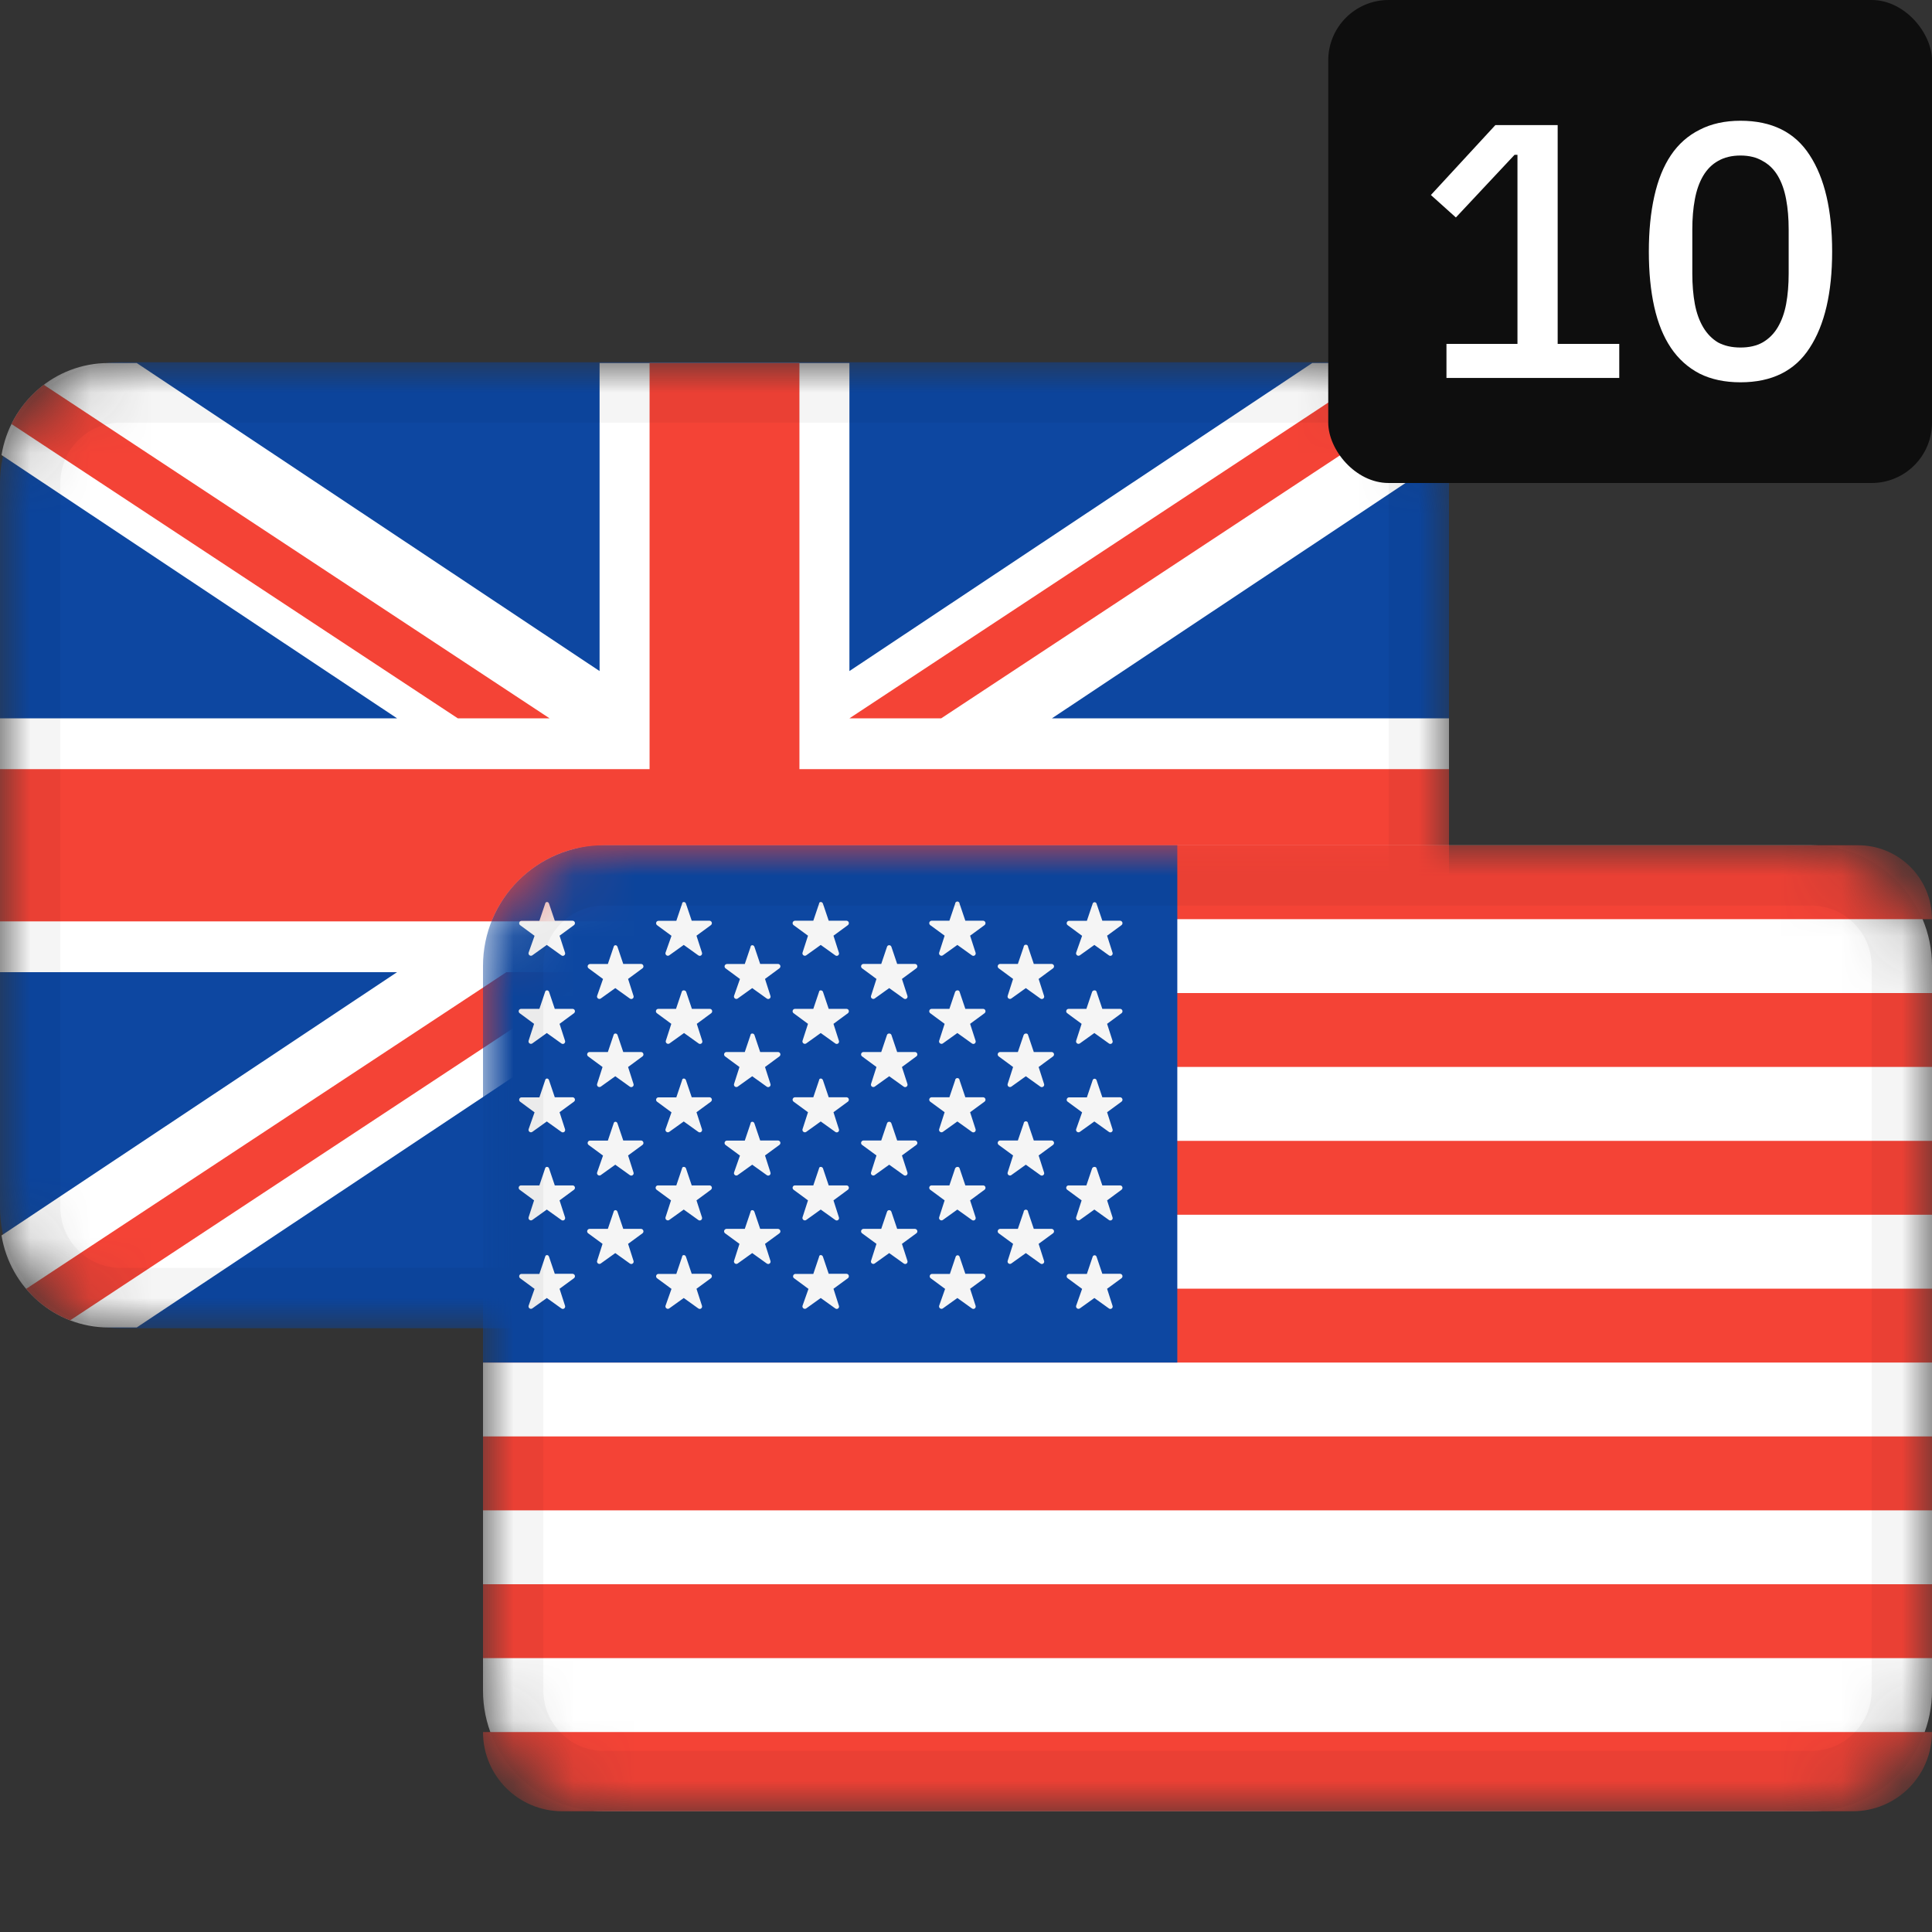
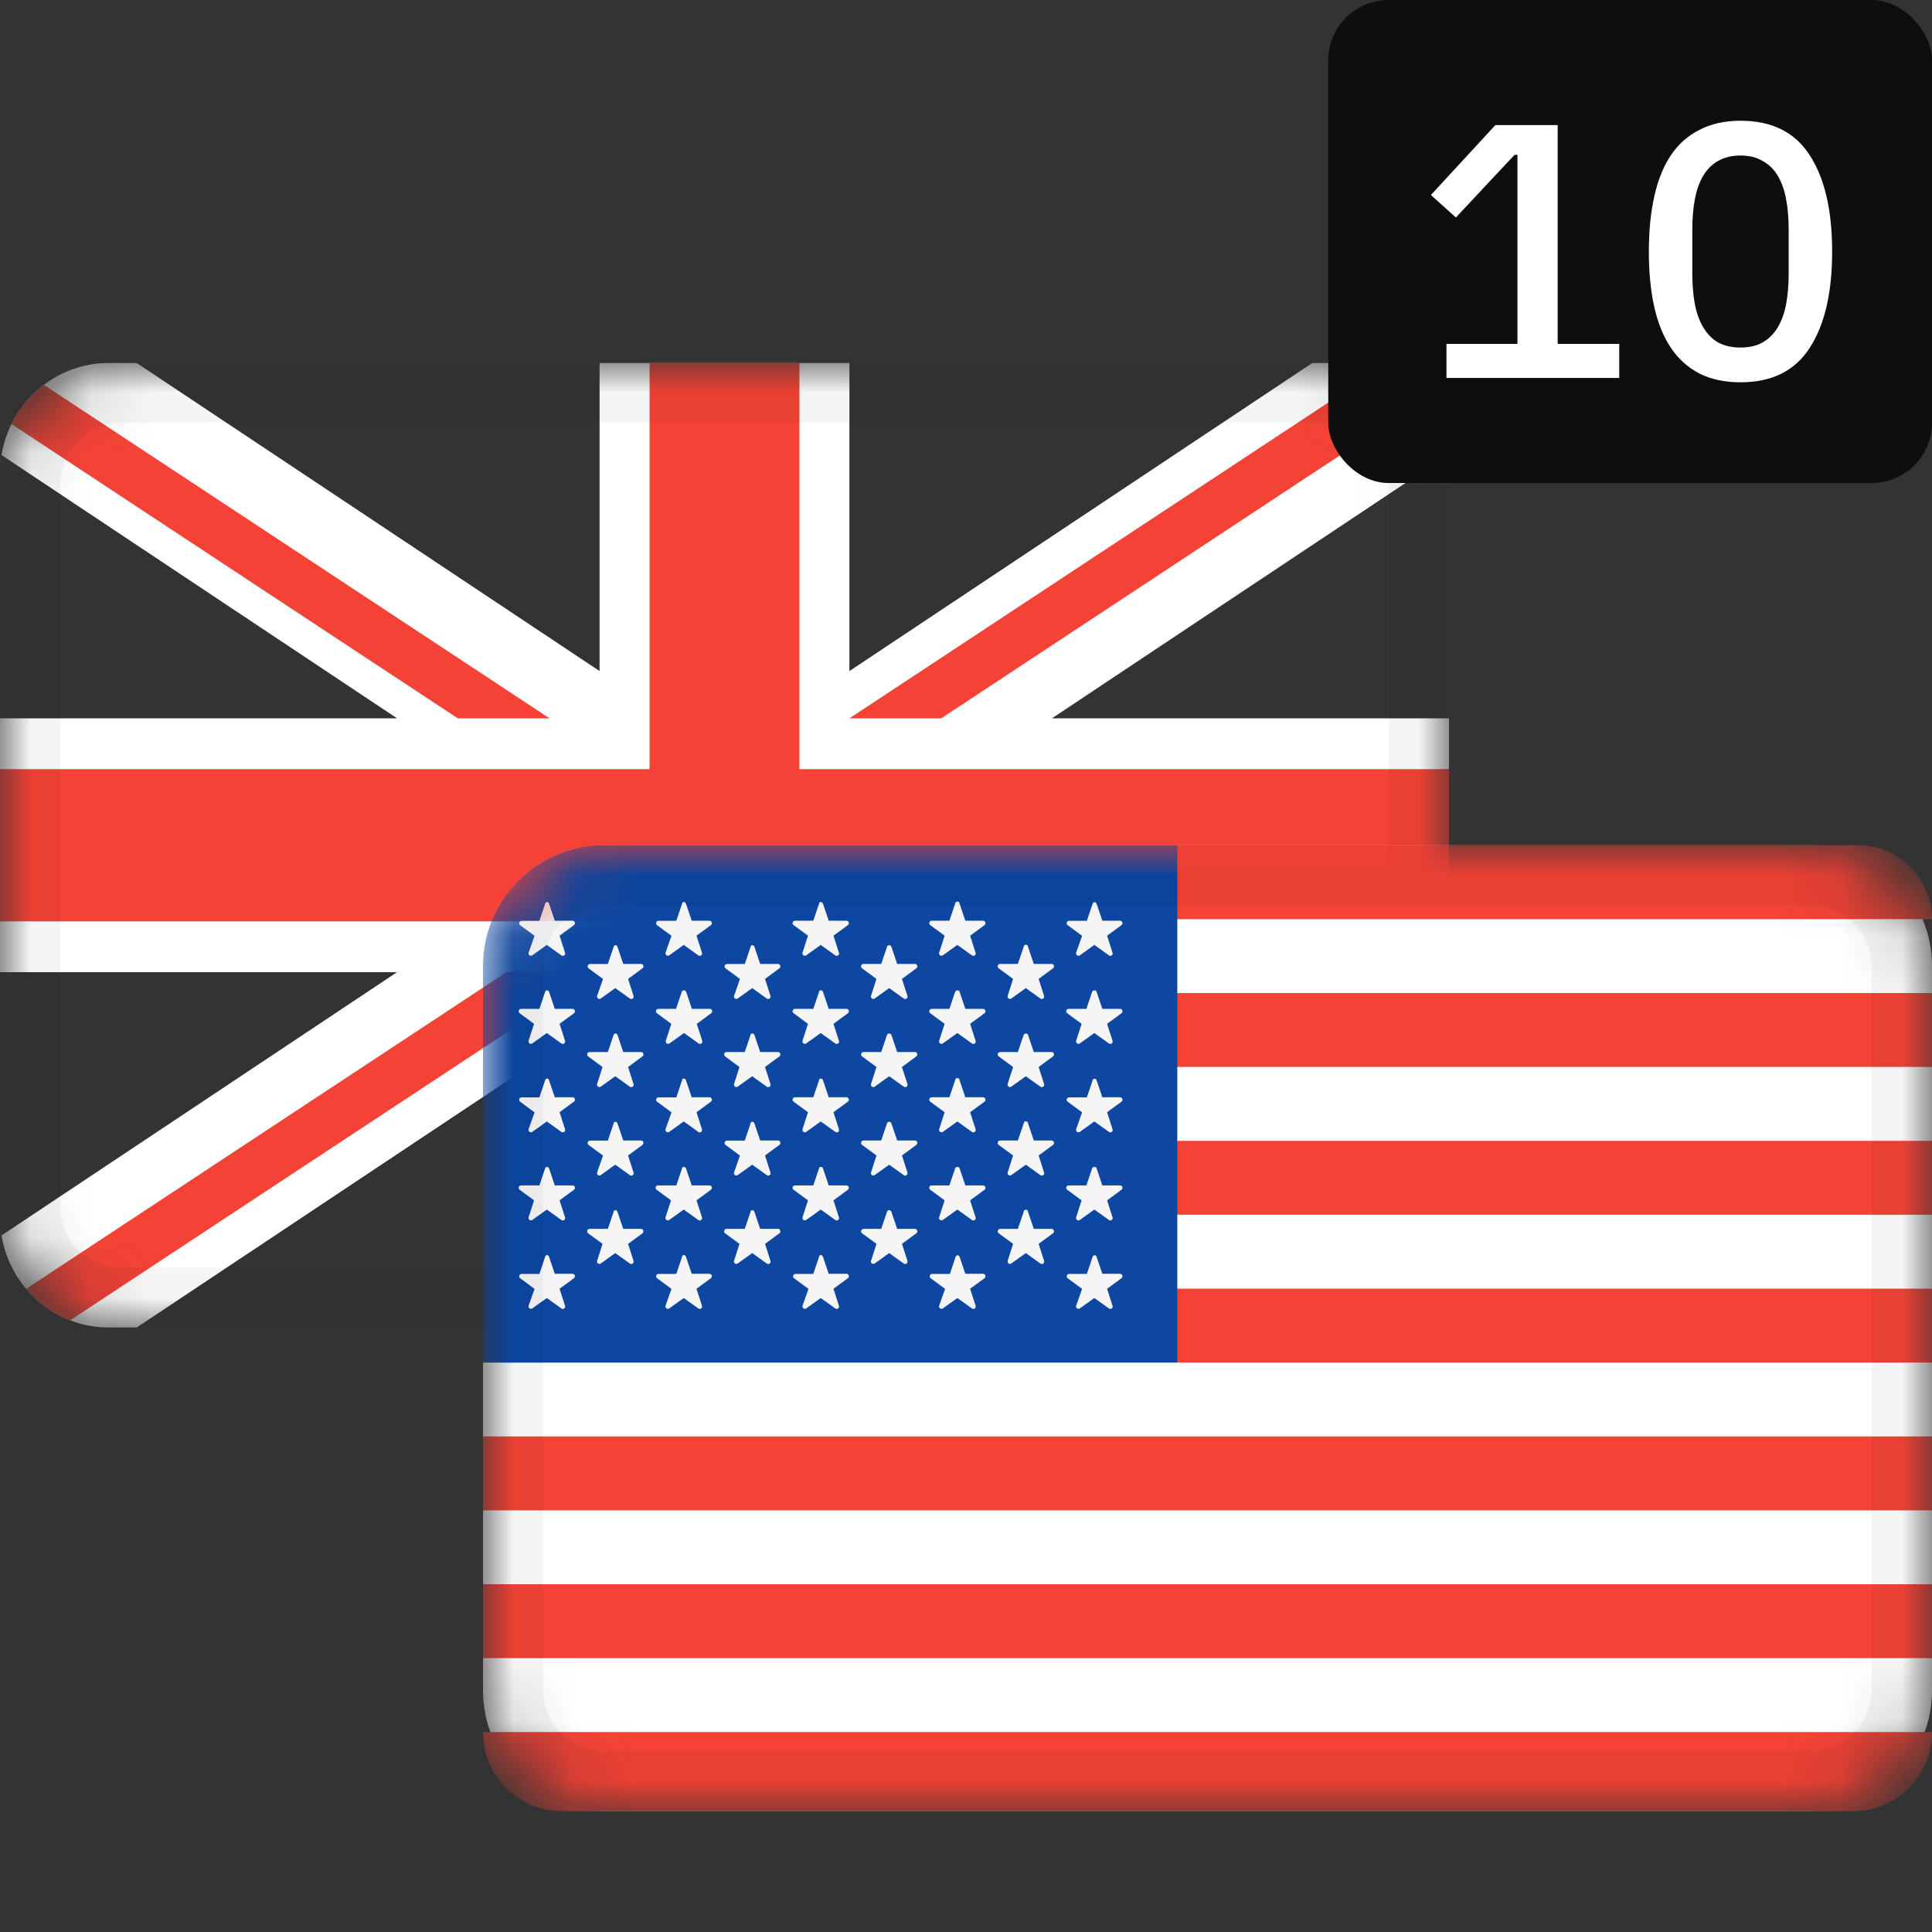
<svg xmlns="http://www.w3.org/2000/svg" width="32" height="32" viewBox="0 0 32 32" fill="none">
  <rect x="0" y="0" width="32" height="32" fill="#333333" stroke="none" />
  <mask id="mask0_1407_13071" style="mask-type:alpha" maskUnits="userSpaceOnUse" x="0" y="6" width="24" height="16">
    <path d="M22 6H2C0.895 6 0 6.895 0 8V20C0 21.105 0.895 22 2 22H22C23.105 22 24 21.105 24 20V8C24 6.895 23.105 6 22 6Z" fill="white" />
  </mask>
  <g mask="url(#mask0_1407_13071)">
-     <path d="M22 6H2C0.895 6 0 6.895 0 8V20C0 21.105 0.895 22 2 22H22C23.105 22 24 21.105 24 20V8C24 6.895 23.105 6 22 6Z" fill="#0D47A1" />
    <path d="M23.975 7.537C23.834 6.672 23.094 6.013 22.203 6.013H21.735L14.069 11.115V6.013H9.931V11.115L2.265 6.013H1.797C0.906 6.013 0.167 6.672 0.025 7.537L6.577 11.898H0V16.102H6.577L0.025 20.463C0.167 21.327 0.906 21.987 1.797 21.987H2.265L9.931 16.885V21.987H14.069V16.885L21.735 21.987H22.203C23.094 21.987 23.834 21.327 23.975 20.463L17.423 16.102H24V11.898H17.423L23.975 7.537Z" fill="white" />
    <path d="M13.241 6.013V12.739H24V15.261H13.241V21.987H10.759V15.261H0V12.739H10.759V6.013H13.241ZM9.908 16.102L1.162 21.869C0.934 21.782 0.729 21.648 0.556 21.48L0.432 21.348L8.388 16.102H9.908ZM16.237 16.102L23.764 21.065C23.651 21.266 23.502 21.443 23.325 21.586L23.188 21.688L14.717 16.102H16.237ZM0.725 6.373L9.103 11.898H7.583L0.19 7.023C0.316 6.766 0.5 6.544 0.725 6.373ZM22.823 6.125C23.11 6.232 23.363 6.412 23.559 6.642L15.589 11.898H14.069L22.823 6.125Z" fill="#F44336" />
    <path fill-rule="evenodd" clip-rule="evenodd" d="M22 7H2C1.448 7 1 7.448 1 8V20C1 20.552 1.448 21 2 21H22C22.552 21 23 20.552 23 20V8C23 7.448 22.552 7 22 7ZM2 6C0.895 6 0 6.895 0 8V20C0 21.105 0.895 22 2 22H22C23.105 22 24 21.105 24 20V8C24 6.895 23.105 6 22 6H2Z" fill="black" fill-opacity="0.04" />
  </g>
  <mask id="mask1_1407_13071" style="mask-type:alpha" maskUnits="userSpaceOnUse" x="8" y="14" width="24" height="16">
-     <path d="M30 14H10C8.895 14 8 14.895 8 16V28C8 29.105 8.895 30 10 30H30C31.105 30 32 29.105 32 28V16C32 14.895 31.105 14 30 14Z" fill="white" />
+     <path d="M30 14H10C8.895 14 8 14.895 8 16V28C8 29.105 8.895 30 10 30H30C31.105 30 32 29.105 32 28V16C32 14.895 31.105 14 30 14" fill="white" />
  </mask>
  <g mask="url(#mask1_1407_13071)">
    <path d="M30 14H10C8.895 14 8 14.895 8 16V28C8 29.105 8.895 30 10 30H30C31.105 30 32 29.105 32 28V16C32 14.895 31.105 14 30 14Z" fill="white" />
    <path d="M32 28.688C32 29.413 31.413 30 30.688 30H9.312C8.587 30 8 29.413 8 28.688H32ZM32 26.24V27.464H8V26.24H32ZM32 23.792V25.016H8V23.792H32ZM32 21.344V22.568H8V21.344H32ZM32 18.896V20.12H8V18.896H32ZM32 16.448V17.672H8V16.448H32ZM30.776 14C31.41 14 31.931 14.482 31.994 15.099L32 15.224H8.688C8.688 14.548 9.236 14 9.912 14H30.776Z" fill="#F44336" />
    <path d="M10 14H19.5V22.568H8V16C8 14.895 8.895 14 10 14Z" fill="#0D47A1" />
    <path d="M9.094 20.817L9.189 21.098H9.484C9.501 21.099 9.516 21.11 9.521 21.126C9.526 21.142 9.521 21.159 9.508 21.17L9.268 21.346L9.359 21.628C9.364 21.645 9.358 21.663 9.344 21.673C9.33 21.683 9.311 21.682 9.297 21.671L9.057 21.499L8.817 21.671C8.803 21.681 8.785 21.681 8.771 21.671C8.757 21.662 8.751 21.644 8.755 21.628L8.854 21.348L8.614 21.171C8.601 21.161 8.596 21.143 8.601 21.127C8.606 21.111 8.621 21.1 8.638 21.1H8.934L9.029 20.818C9.035 20.778 9.083 20.778 9.094 20.817ZM18.129 20.791C18.145 20.791 18.159 20.802 18.163 20.817L18.258 21.098H18.553C18.57 21.099 18.584 21.11 18.59 21.126C18.595 21.142 18.59 21.159 18.577 21.17L18.337 21.346L18.427 21.628C18.433 21.645 18.427 21.663 18.413 21.673C18.398 21.683 18.379 21.682 18.366 21.671L18.126 21.499L17.886 21.671C17.872 21.681 17.854 21.681 17.84 21.671C17.826 21.662 17.82 21.644 17.824 21.628L17.923 21.348L17.683 21.171C17.669 21.161 17.664 21.143 17.67 21.127C17.675 21.111 17.69 21.1 17.707 21.1H18.002L18.097 20.818C18.1 20.803 18.113 20.792 18.129 20.791ZM15.86 20.791C15.876 20.791 15.89 20.802 15.894 20.817L15.989 21.098H16.284C16.301 21.099 16.316 21.11 16.321 21.126C16.326 21.142 16.321 21.159 16.308 21.17L16.068 21.346L16.159 21.628C16.164 21.645 16.158 21.663 16.144 21.673C16.13 21.683 16.111 21.682 16.097 21.671L15.857 21.499L15.617 21.671C15.603 21.681 15.585 21.681 15.571 21.671C15.557 21.662 15.551 21.644 15.555 21.628L15.654 21.348L15.414 21.171C15.401 21.161 15.396 21.143 15.401 21.127C15.406 21.111 15.421 21.1 15.438 21.1H15.733L15.828 20.818C15.831 20.803 15.845 20.792 15.86 20.791ZM11.362 20.817L11.457 21.098H11.752C11.769 21.099 11.784 21.11 11.789 21.126C11.794 21.142 11.789 21.159 11.776 21.17L11.536 21.346L11.627 21.628C11.632 21.645 11.626 21.663 11.612 21.673C11.598 21.683 11.579 21.682 11.565 21.671L11.325 21.499L11.085 21.671C11.071 21.681 11.053 21.681 11.039 21.671C11.025 21.662 11.019 21.644 11.023 21.628L11.122 21.348L10.882 21.171C10.869 21.161 10.864 21.143 10.869 21.127C10.874 21.111 10.889 21.1 10.906 21.1H11.202L11.297 20.818C11.298 20.778 11.351 20.778 11.362 20.817ZM13.631 20.817L13.726 21.098H14.021C14.038 21.099 14.053 21.11 14.058 21.126C14.063 21.142 14.058 21.159 14.045 21.17L13.805 21.346L13.895 21.628C13.901 21.645 13.895 21.663 13.881 21.673C13.867 21.683 13.847 21.682 13.834 21.671L13.594 21.499L13.354 21.671C13.34 21.681 13.322 21.681 13.308 21.671C13.294 21.662 13.288 21.644 13.292 21.628L13.391 21.348L13.151 21.171C13.137 21.161 13.132 21.143 13.138 21.127C13.143 21.111 13.158 21.1 13.175 21.1H13.471L13.566 20.818C13.567 20.778 13.619 20.778 13.631 20.817ZM10.228 20.073L10.323 20.354H10.619C10.635 20.355 10.65 20.366 10.655 20.382C10.661 20.398 10.656 20.415 10.643 20.426L10.403 20.602L10.493 20.884C10.499 20.901 10.493 20.919 10.478 20.929C10.464 20.939 10.445 20.938 10.431 20.927L10.191 20.755L9.951 20.927C9.938 20.937 9.919 20.937 9.905 20.927C9.892 20.918 9.885 20.9 9.89 20.884L9.98 20.602L9.74 20.426C9.727 20.415 9.722 20.398 9.727 20.382C9.733 20.366 9.747 20.355 9.764 20.354H10.068L10.163 20.073C10.169 20.034 10.217 20.034 10.228 20.073ZM17.01 20.041C17.021 20.047 17.028 20.06 17.028 20.073L17.123 20.354H17.419C17.435 20.355 17.45 20.366 17.456 20.382C17.461 20.398 17.456 20.415 17.443 20.426L17.203 20.602L17.293 20.884C17.299 20.901 17.293 20.919 17.278 20.929C17.264 20.939 17.245 20.938 17.231 20.927L16.991 20.755L16.751 20.927C16.738 20.937 16.719 20.937 16.705 20.927C16.692 20.918 16.685 20.9 16.69 20.884L16.78 20.602L16.54 20.426C16.527 20.415 16.522 20.398 16.527 20.382C16.533 20.366 16.547 20.355 16.564 20.354H16.859L16.955 20.073C16.955 20.06 16.962 20.047 16.973 20.041C16.984 20.034 16.998 20.034 17.01 20.041ZM14.765 20.073L14.86 20.354H15.155C15.172 20.355 15.187 20.366 15.192 20.382C15.198 20.398 15.193 20.415 15.179 20.426L14.939 20.602L15.03 20.884C15.035 20.901 15.029 20.919 15.015 20.929C15.001 20.939 14.982 20.938 14.968 20.927L14.728 20.755L14.488 20.927C14.474 20.937 14.456 20.937 14.442 20.927C14.428 20.918 14.422 20.9 14.427 20.884L14.517 20.602L14.277 20.426C14.264 20.415 14.259 20.398 14.264 20.382C14.27 20.366 14.284 20.355 14.301 20.354H14.596L14.691 20.073C14.701 20.034 14.754 20.034 14.765 20.073ZM12.496 20.073L12.591 20.354H12.887C12.903 20.355 12.918 20.366 12.924 20.382C12.929 20.398 12.924 20.415 12.911 20.426L12.671 20.602L12.761 20.884C12.767 20.901 12.761 20.919 12.746 20.929C12.732 20.939 12.713 20.938 12.699 20.927L12.459 20.755L12.219 20.927C12.206 20.937 12.187 20.937 12.173 20.927C12.16 20.918 12.153 20.9 12.158 20.884L12.248 20.602L12.008 20.426C11.995 20.415 11.99 20.398 11.995 20.382C12.001 20.366 12.015 20.355 12.032 20.354H12.336L12.431 20.073C12.432 20.034 12.485 20.034 12.496 20.073ZM11.362 19.352L11.457 19.634H11.752C11.769 19.634 11.784 19.645 11.789 19.661C11.794 19.677 11.789 19.694 11.776 19.705L11.536 19.882L11.627 20.163C11.632 20.18 11.626 20.198 11.612 20.208C11.598 20.218 11.579 20.217 11.565 20.206L11.325 20.034L11.085 20.206C11.071 20.216 11.053 20.216 11.039 20.206C11.025 20.197 11.019 20.18 11.023 20.163L11.114 19.882L10.874 19.705C10.861 19.694 10.856 19.677 10.861 19.661C10.866 19.645 10.881 19.634 10.898 19.634H11.202L11.297 19.352C11.298 19.319 11.351 19.319 11.362 19.352ZM18.163 19.352L18.258 19.634H18.553C18.57 19.634 18.584 19.645 18.59 19.661C18.595 19.677 18.59 19.694 18.577 19.705L18.337 19.882L18.427 20.163C18.433 20.18 18.427 20.198 18.413 20.208C18.398 20.218 18.379 20.217 18.366 20.206L18.126 20.034L17.886 20.206C17.872 20.216 17.854 20.216 17.84 20.206C17.826 20.197 17.82 20.18 17.824 20.163L17.915 19.882L17.675 19.705C17.662 19.694 17.656 19.677 17.662 19.661C17.667 19.645 17.682 19.634 17.699 19.634H17.994L18.089 19.352C18.103 19.319 18.156 19.319 18.163 19.352ZM9.094 19.352L9.189 19.634H9.484C9.501 19.634 9.516 19.645 9.521 19.661C9.526 19.677 9.521 19.694 9.508 19.705L9.268 19.882L9.359 20.163C9.364 20.18 9.358 20.198 9.344 20.208C9.33 20.218 9.311 20.217 9.297 20.206L9.057 20.034L8.817 20.206C8.803 20.216 8.785 20.216 8.771 20.206C8.757 20.197 8.751 20.18 8.755 20.163L8.846 19.882L8.606 19.705C8.593 19.694 8.588 19.677 8.593 19.661C8.598 19.645 8.613 19.634 8.63 19.634H8.934L9.029 19.352C9.035 19.319 9.083 19.319 9.094 19.352ZM15.894 19.352L15.989 19.634H16.284C16.301 19.634 16.316 19.645 16.321 19.661C16.326 19.677 16.321 19.694 16.308 19.705L16.068 19.882L16.159 20.163C16.164 20.18 16.158 20.198 16.144 20.208C16.13 20.218 16.111 20.217 16.097 20.206L15.857 20.034L15.617 20.206C15.603 20.216 15.585 20.216 15.571 20.206C15.557 20.197 15.551 20.18 15.555 20.163L15.646 19.882L15.406 19.705C15.393 19.694 15.388 19.677 15.393 19.661C15.398 19.645 15.413 19.634 15.43 19.634H15.725L15.82 19.352C15.835 19.319 15.887 19.319 15.894 19.352ZM13.631 19.352L13.726 19.634H14.021C14.038 19.634 14.053 19.645 14.058 19.661C14.063 19.677 14.058 19.694 14.045 19.705L13.805 19.882L13.895 20.163C13.901 20.18 13.895 20.198 13.881 20.208C13.867 20.218 13.847 20.217 13.834 20.206L13.594 20.034L13.354 20.206C13.34 20.216 13.322 20.216 13.308 20.206C13.294 20.197 13.288 20.18 13.292 20.163L13.383 19.882L13.143 19.705C13.13 19.694 13.124 19.677 13.13 19.661C13.135 19.645 13.15 19.634 13.167 19.634H13.471L13.566 19.352C13.567 19.319 13.619 19.319 13.631 19.352ZM10.228 18.609L10.323 18.89H10.619C10.635 18.891 10.65 18.902 10.655 18.918C10.661 18.933 10.656 18.951 10.643 18.962L10.403 19.138L10.493 19.42C10.499 19.436 10.493 19.455 10.478 19.465C10.464 19.475 10.445 19.474 10.431 19.463L10.191 19.291L9.951 19.463C9.938 19.473 9.919 19.473 9.905 19.463C9.892 19.454 9.885 19.436 9.89 19.42L9.988 19.14L9.748 18.963C9.735 18.953 9.73 18.935 9.735 18.919C9.741 18.903 9.755 18.892 9.772 18.892H10.068L10.163 18.61C10.169 18.57 10.217 18.57 10.228 18.609ZM16.991 18.572C17.012 18.572 17.028 18.588 17.028 18.609L17.123 18.89H17.419C17.435 18.891 17.45 18.902 17.456 18.918C17.461 18.933 17.456 18.951 17.443 18.962L17.203 19.138L17.293 19.42C17.299 19.436 17.293 19.455 17.278 19.465C17.264 19.475 17.245 19.474 17.231 19.463L16.991 19.291L16.751 19.463C16.738 19.473 16.719 19.473 16.705 19.463C16.692 19.454 16.685 19.436 16.69 19.42L16.78 19.138L16.54 18.962C16.527 18.951 16.522 18.933 16.527 18.918C16.533 18.902 16.547 18.891 16.564 18.89H16.859L16.955 18.609C16.955 18.588 16.971 18.572 16.991 18.572ZM14.765 18.609L14.86 18.89H15.155C15.172 18.891 15.187 18.902 15.192 18.918C15.198 18.933 15.193 18.951 15.179 18.962L14.939 19.138L15.03 19.42C15.035 19.436 15.029 19.455 15.015 19.465C15.001 19.475 14.982 19.474 14.968 19.463L14.728 19.291L14.488 19.463C14.474 19.473 14.456 19.473 14.442 19.463C14.428 19.454 14.422 19.436 14.427 19.42L14.517 19.138L14.277 18.962C14.264 18.951 14.259 18.933 14.264 18.918C14.27 18.902 14.284 18.891 14.301 18.89H14.596L14.691 18.609C14.701 18.57 14.754 18.57 14.765 18.609ZM12.496 18.609L12.591 18.89H12.887C12.903 18.891 12.918 18.902 12.924 18.918C12.929 18.933 12.924 18.951 12.911 18.962L12.671 19.138L12.761 19.42C12.767 19.436 12.761 19.455 12.746 19.465C12.732 19.475 12.713 19.474 12.699 19.463L12.459 19.291L12.219 19.463C12.206 19.473 12.187 19.473 12.173 19.463C12.16 19.454 12.153 19.436 12.158 19.42L12.256 19.14L12.016 18.963C12.003 18.953 11.998 18.935 12.003 18.919C12.009 18.903 12.023 18.892 12.04 18.892H12.336L12.431 18.61C12.432 18.57 12.485 18.57 12.496 18.609ZM11.362 17.893L11.457 18.174H11.752C11.769 18.175 11.784 18.186 11.789 18.202C11.794 18.218 11.789 18.235 11.776 18.246L11.536 18.422L11.627 18.704C11.632 18.721 11.626 18.739 11.612 18.749C11.598 18.759 11.579 18.758 11.565 18.747L11.325 18.575L11.085 18.747C11.071 18.757 11.053 18.757 11.039 18.747C11.025 18.738 11.019 18.72 11.023 18.704L11.122 18.424L10.882 18.247C10.869 18.237 10.864 18.219 10.869 18.203C10.874 18.187 10.889 18.176 10.906 18.176H11.202L11.297 17.894C11.298 17.854 11.351 17.854 11.362 17.893ZM18.129 17.867C18.145 17.867 18.159 17.878 18.163 17.893L18.258 18.174H18.553C18.57 18.175 18.584 18.186 18.59 18.202C18.595 18.218 18.59 18.235 18.577 18.246L18.337 18.422L18.427 18.704C18.433 18.721 18.427 18.739 18.413 18.749C18.398 18.759 18.379 18.758 18.366 18.747L18.126 18.575L17.886 18.747C17.872 18.757 17.854 18.757 17.84 18.747C17.826 18.738 17.82 18.72 17.824 18.704L17.923 18.424L17.683 18.247C17.669 18.237 17.664 18.219 17.67 18.203C17.675 18.187 17.69 18.176 17.707 18.176H18.002L18.097 17.894C18.1 17.879 18.113 17.868 18.129 17.867ZM15.857 17.856C15.877 17.856 15.894 17.872 15.894 17.893L15.989 18.174H16.284C16.301 18.175 16.316 18.186 16.321 18.202C16.326 18.218 16.321 18.235 16.308 18.246L16.068 18.422L16.159 18.704C16.164 18.721 16.158 18.739 16.144 18.749C16.13 18.759 16.111 18.758 16.097 18.747L15.857 18.575L15.617 18.747C15.603 18.757 15.585 18.757 15.571 18.747C15.557 18.738 15.551 18.72 15.555 18.704L15.646 18.422L15.406 18.246C15.393 18.235 15.388 18.218 15.393 18.202C15.398 18.186 15.413 18.175 15.43 18.174H15.725L15.82 17.893C15.82 17.872 15.837 17.856 15.857 17.856ZM9.094 17.893L9.189 18.174H9.484C9.501 18.175 9.516 18.186 9.521 18.202C9.526 18.218 9.521 18.235 9.508 18.246L9.268 18.422L9.359 18.704C9.364 18.721 9.358 18.739 9.344 18.749C9.33 18.759 9.311 18.758 9.297 18.747L9.057 18.575L8.817 18.747C8.803 18.757 8.785 18.757 8.771 18.747C8.757 18.738 8.751 18.72 8.755 18.704L8.854 18.424L8.614 18.247C8.601 18.237 8.596 18.219 8.601 18.203C8.606 18.187 8.621 18.176 8.638 18.176H8.934L9.029 17.894C9.035 17.854 9.083 17.854 9.094 17.893ZM13.631 17.893L13.726 18.174H14.021C14.038 18.175 14.053 18.186 14.058 18.202C14.063 18.218 14.058 18.235 14.045 18.246L13.805 18.422L13.895 18.704C13.901 18.721 13.895 18.739 13.881 18.749C13.867 18.759 13.847 18.758 13.834 18.747L13.594 18.575L13.354 18.747C13.34 18.757 13.322 18.757 13.308 18.747C13.294 18.738 13.288 18.72 13.292 18.704L13.383 18.422L13.143 18.246C13.13 18.235 13.124 18.218 13.13 18.202C13.135 18.186 13.15 18.175 13.167 18.174H13.471L13.566 17.893C13.567 17.854 13.619 17.854 13.631 17.893ZM10.228 17.143L10.323 17.425H10.619C10.635 17.425 10.65 17.436 10.655 17.452C10.661 17.468 10.656 17.485 10.643 17.496L10.403 17.673L10.493 17.954C10.499 17.971 10.493 17.989 10.478 17.999C10.464 18.009 10.445 18.009 10.431 17.998L10.191 17.826L9.951 17.998C9.938 18.007 9.919 18.007 9.905 17.998C9.892 17.988 9.885 17.971 9.89 17.954L9.98 17.673L9.74 17.496C9.727 17.485 9.722 17.468 9.727 17.452C9.733 17.436 9.747 17.425 9.764 17.425H10.068L10.163 17.143C10.169 17.11 10.217 17.11 10.228 17.143ZM14.765 17.143L14.86 17.425H15.155C15.172 17.425 15.187 17.436 15.192 17.452C15.198 17.468 15.193 17.485 15.179 17.496L14.939 17.673L15.03 17.954C15.035 17.971 15.029 17.989 15.015 17.999C15.001 18.009 14.982 18.009 14.968 17.998L14.728 17.826L14.488 17.998C14.474 18.007 14.456 18.007 14.442 17.998C14.428 17.988 14.422 17.971 14.427 17.954L14.517 17.673L14.277 17.496C14.264 17.485 14.259 17.468 14.264 17.452C14.27 17.436 14.284 17.425 14.301 17.425H14.596L14.691 17.143C14.701 17.11 14.754 17.11 14.765 17.143ZM12.496 17.143L12.591 17.425H12.887C12.903 17.425 12.918 17.436 12.924 17.452C12.929 17.468 12.924 17.485 12.911 17.496L12.671 17.673L12.761 17.954C12.767 17.971 12.761 17.989 12.746 17.999C12.732 18.009 12.713 18.009 12.699 17.998L12.459 17.826L12.219 17.998C12.206 18.007 12.187 18.007 12.173 17.998C12.16 17.988 12.153 17.971 12.158 17.954L12.248 17.673L12.008 17.496C11.995 17.485 11.99 17.468 11.995 17.452C12.001 17.436 12.015 17.425 12.032 17.425H12.336L12.431 17.143C12.432 17.11 12.485 17.11 12.496 17.143ZM17.028 17.143L17.123 17.425H17.419C17.435 17.425 17.45 17.436 17.456 17.452C17.461 17.468 17.456 17.485 17.443 17.496L17.203 17.673L17.293 17.954C17.299 17.971 17.293 17.989 17.278 17.999C17.264 18.009 17.245 18.009 17.231 17.998L16.991 17.826L16.751 17.998C16.738 18.007 16.719 18.007 16.705 17.998C16.692 17.988 16.685 17.971 16.69 17.954L16.78 17.673L16.54 17.496C16.527 17.485 16.522 17.468 16.527 17.452C16.533 17.436 16.547 17.425 16.564 17.425H16.859L16.955 17.143C16.969 17.11 17.022 17.11 17.028 17.143ZM13.631 16.428L13.726 16.71H14.021C14.038 16.71 14.053 16.721 14.058 16.737C14.063 16.753 14.058 16.77 14.045 16.781L13.805 16.958L13.895 17.239C13.901 17.256 13.895 17.274 13.881 17.284C13.867 17.294 13.847 17.293 13.834 17.282L13.594 17.11L13.354 17.282C13.34 17.292 13.322 17.292 13.308 17.282C13.294 17.273 13.288 17.256 13.292 17.239L13.383 16.958L13.143 16.781C13.13 16.77 13.124 16.753 13.13 16.737C13.135 16.721 13.15 16.71 13.167 16.71H13.471L13.566 16.428C13.567 16.395 13.619 16.395 13.631 16.428ZM9.094 16.428L9.189 16.71H9.484C9.501 16.71 9.516 16.721 9.521 16.737C9.526 16.753 9.521 16.77 9.508 16.781L9.268 16.958L9.359 17.239C9.364 17.256 9.358 17.274 9.344 17.284C9.33 17.294 9.311 17.293 9.297 17.282L9.057 17.11L8.817 17.282C8.803 17.292 8.785 17.292 8.771 17.282C8.757 17.273 8.751 17.256 8.755 17.239L8.846 16.958L8.606 16.781C8.593 16.77 8.588 16.753 8.593 16.737C8.598 16.721 8.613 16.71 8.63 16.71H8.934L9.029 16.428C9.035 16.395 9.083 16.395 9.094 16.428ZM11.365 16.428L11.46 16.71H11.757C11.774 16.71 11.789 16.721 11.794 16.737C11.799 16.753 11.794 16.77 11.781 16.781L11.541 16.958L11.631 17.239C11.637 17.256 11.631 17.274 11.617 17.284C11.602 17.294 11.583 17.293 11.57 17.282L11.33 17.11L11.09 17.282C11.076 17.292 11.058 17.292 11.044 17.282C11.03 17.273 11.024 17.256 11.028 17.239L11.119 16.958L10.879 16.781C10.866 16.77 10.86 16.753 10.866 16.737C10.871 16.721 10.886 16.71 10.903 16.71H11.197L11.292 16.428C11.298 16.395 11.351 16.395 11.365 16.428ZM15.894 16.428L15.989 16.71H16.284C16.301 16.71 16.316 16.721 16.321 16.737C16.326 16.753 16.321 16.77 16.308 16.781L16.068 16.958L16.159 17.239C16.164 17.256 16.158 17.274 16.144 17.284C16.13 17.294 16.111 17.293 16.097 17.282L15.857 17.11L15.617 17.282C15.603 17.292 15.585 17.292 15.571 17.282C15.557 17.273 15.551 17.256 15.555 17.239L15.646 16.958L15.406 16.781C15.393 16.77 15.388 16.753 15.393 16.737C15.398 16.721 15.413 16.71 15.43 16.71H15.725L15.82 16.428C15.835 16.395 15.887 16.395 15.894 16.428ZM18.163 16.428L18.258 16.71H18.553C18.57 16.71 18.584 16.721 18.59 16.737C18.595 16.753 18.59 16.77 18.577 16.781L18.337 16.958L18.427 17.239C18.433 17.256 18.427 17.274 18.413 17.284C18.398 17.294 18.379 17.293 18.366 17.282L18.126 17.11L17.886 17.282C17.872 17.292 17.854 17.292 17.84 17.282C17.826 17.273 17.82 17.256 17.824 17.239L17.915 16.958L17.675 16.781C17.662 16.77 17.656 16.753 17.662 16.737C17.667 16.721 17.682 16.71 17.699 16.71H17.994L18.089 16.428C18.103 16.395 18.156 16.395 18.163 16.428ZM14.765 15.684L14.86 15.966H15.155C15.172 15.966 15.187 15.977 15.192 15.993C15.198 16.009 15.193 16.026 15.179 16.037L14.939 16.214L15.03 16.495C15.035 16.512 15.029 16.53 15.015 16.54C15.001 16.55 14.982 16.549 14.968 16.538L14.728 16.366L14.488 16.538C14.474 16.548 14.456 16.548 14.442 16.538C14.428 16.529 14.422 16.512 14.427 16.495L14.517 16.214L14.277 16.037C14.264 16.026 14.259 16.009 14.264 15.993C14.27 15.977 14.284 15.966 14.301 15.966H14.596L14.691 15.684C14.701 15.646 14.754 15.646 14.765 15.684ZM12.496 15.684L12.591 15.966H12.887C12.903 15.966 12.918 15.977 12.924 15.993C12.929 16.009 12.924 16.026 12.911 16.037L12.671 16.214L12.761 16.495C12.767 16.512 12.761 16.53 12.746 16.54C12.732 16.55 12.713 16.549 12.699 16.538L12.459 16.366L12.219 16.538C12.206 16.548 12.187 16.548 12.173 16.538C12.16 16.529 12.153 16.512 12.158 16.495L12.256 16.215L12.016 16.038C12.003 16.028 11.998 16.01 12.003 15.994C12.009 15.979 12.023 15.968 12.04 15.967H12.336L12.431 15.686C12.432 15.646 12.485 15.646 12.496 15.684ZM10.228 15.684L10.323 15.966H10.619C10.635 15.966 10.65 15.977 10.655 15.993C10.661 16.009 10.656 16.026 10.643 16.037L10.403 16.214L10.493 16.495C10.499 16.512 10.493 16.53 10.478 16.54C10.464 16.55 10.445 16.549 10.431 16.538L10.191 16.366L9.951 16.538C9.938 16.548 9.919 16.548 9.905 16.538C9.892 16.529 9.885 16.512 9.89 16.495L9.988 16.215L9.748 16.038C9.735 16.028 9.73 16.01 9.735 15.994C9.741 15.979 9.755 15.968 9.772 15.967H10.068L10.163 15.686C10.169 15.646 10.217 15.646 10.228 15.684ZM17.01 15.652C17.021 15.659 17.028 15.671 17.028 15.684L17.123 15.966H17.419C17.435 15.966 17.45 15.977 17.456 15.993C17.461 16.009 17.456 16.026 17.443 16.037L17.203 16.214L17.293 16.495C17.299 16.512 17.293 16.53 17.278 16.54C17.264 16.55 17.245 16.549 17.231 16.538L16.991 16.366L16.751 16.538C16.738 16.548 16.719 16.548 16.705 16.538C16.692 16.529 16.685 16.512 16.69 16.495L16.78 16.214L16.54 16.037C16.527 16.026 16.522 16.009 16.527 15.993C16.533 15.977 16.547 15.966 16.564 15.966H16.859L16.955 15.684C16.955 15.671 16.962 15.659 16.973 15.652C16.984 15.646 16.998 15.646 17.01 15.652ZM9.094 14.969L9.189 15.25H9.484C9.501 15.251 9.516 15.262 9.521 15.278C9.526 15.293 9.521 15.311 9.508 15.322L9.268 15.498L9.359 15.78C9.364 15.796 9.358 15.815 9.344 15.825C9.33 15.835 9.311 15.834 9.297 15.823L9.057 15.651L8.817 15.823C8.803 15.833 8.785 15.833 8.771 15.823C8.757 15.814 8.751 15.796 8.755 15.78L8.854 15.5L8.614 15.323C8.601 15.313 8.596 15.295 8.601 15.279C8.606 15.263 8.621 15.252 8.638 15.252H8.934L9.029 14.97C9.035 14.93 9.083 14.93 9.094 14.969ZM11.362 14.969L11.457 15.25H11.752C11.769 15.251 11.784 15.262 11.789 15.278C11.794 15.293 11.789 15.311 11.776 15.322L11.536 15.498L11.627 15.78C11.632 15.796 11.626 15.815 11.612 15.825C11.598 15.835 11.579 15.834 11.565 15.823L11.325 15.651L11.085 15.823C11.071 15.833 11.053 15.833 11.039 15.823C11.025 15.814 11.019 15.796 11.023 15.78L11.122 15.5L10.882 15.323C10.869 15.313 10.864 15.295 10.869 15.279C10.874 15.263 10.889 15.252 10.906 15.252H11.202L11.297 14.97C11.298 14.93 11.351 14.93 11.362 14.969ZM13.631 14.969L13.726 15.25H14.021C14.038 15.251 14.053 15.262 14.058 15.278C14.063 15.293 14.058 15.311 14.045 15.322L13.805 15.498L13.895 15.78C13.901 15.796 13.895 15.815 13.881 15.825C13.867 15.835 13.847 15.834 13.834 15.823L13.594 15.651L13.354 15.823C13.34 15.833 13.322 15.833 13.308 15.823C13.294 15.814 13.288 15.796 13.292 15.78L13.383 15.498L13.143 15.322C13.13 15.311 13.124 15.293 13.13 15.278C13.135 15.262 13.15 15.251 13.167 15.25H13.471L13.566 14.969C13.567 14.93 13.619 14.93 13.631 14.969ZM15.875 14.937C15.887 14.944 15.894 14.956 15.894 14.969L15.989 15.25H16.284C16.301 15.251 16.316 15.262 16.321 15.278C16.326 15.293 16.321 15.311 16.308 15.322L16.068 15.498L16.159 15.78C16.164 15.796 16.158 15.815 16.144 15.825C16.13 15.835 16.111 15.834 16.097 15.823L15.857 15.651L15.617 15.823C15.603 15.833 15.585 15.833 15.571 15.823C15.557 15.814 15.551 15.796 15.555 15.78L15.646 15.498L15.406 15.322C15.393 15.311 15.388 15.293 15.393 15.278C15.398 15.262 15.413 15.251 15.43 15.25H15.725L15.82 14.969C15.82 14.956 15.827 14.944 15.839 14.937C15.85 14.93 15.864 14.93 15.875 14.937ZM18.129 14.943C18.145 14.943 18.159 14.954 18.163 14.969L18.258 15.25H18.553C18.57 15.251 18.584 15.262 18.59 15.278C18.595 15.293 18.59 15.311 18.577 15.322L18.337 15.498L18.427 15.78C18.433 15.796 18.427 15.815 18.413 15.825C18.398 15.835 18.379 15.834 18.366 15.823L18.126 15.651L17.886 15.823C17.872 15.833 17.854 15.833 17.84 15.823C17.826 15.814 17.82 15.796 17.824 15.78L17.923 15.5L17.683 15.323C17.669 15.313 17.664 15.295 17.67 15.279C17.675 15.263 17.69 15.252 17.707 15.252H18.002L18.097 14.97C18.1 14.955 18.113 14.944 18.129 14.943Z" fill="#F5F5F5" />
    <path fill-rule="evenodd" clip-rule="evenodd" d="M30 15H10C9.448 15 9 15.448 9 16V28C9 28.552 9.448 29 10 29H30C30.552 29 31 28.552 31 28V16C31 15.448 30.552 15 30 15ZM10 14C8.895 14 8 14.895 8 16V28C8 29.105 8.895 30 10 30H30C31.105 30 32 29.105 32 28V16C32 14.895 31.105 14 30 14H10Z" fill="black" fill-opacity="0.04" />
  </g>
  <rect x="22" width="10" height="8" rx="1" fill="#0E0E0E" />
  <path d="M23.958 6.26V5.696H25.134V2.564H25.086L24.114 3.602L23.7 3.23L24.768 2.072H25.8V5.696H26.82V6.26H23.958Z" fill="white" />
  <path d="M28.828 6.332C28.568 6.332 28.342 6.284 28.15 6.188C27.958 6.088 27.8 5.946 27.676 5.762C27.552 5.578 27.46 5.352 27.4 5.084C27.34 4.816 27.31 4.51 27.31 4.166C27.31 3.826 27.34 3.522 27.4 3.254C27.46 2.982 27.552 2.754 27.676 2.57C27.8 2.386 27.958 2.246 28.15 2.15C28.342 2.05 28.568 2 28.828 2C29.348 2 29.73 2.19 29.974 2.57C30.222 2.95 30.346 3.482 30.346 4.166C30.346 4.85 30.222 5.382 29.974 5.762C29.73 6.142 29.348 6.332 28.828 6.332ZM28.828 5.756C28.972 5.756 29.094 5.728 29.194 5.672C29.298 5.612 29.382 5.528 29.446 5.42C29.51 5.312 29.556 5.184 29.584 5.036C29.612 4.884 29.626 4.716 29.626 4.532V3.8C29.626 3.616 29.612 3.45 29.584 3.302C29.556 3.15 29.51 3.02 29.446 2.912C29.382 2.804 29.298 2.722 29.194 2.666C29.094 2.606 28.972 2.576 28.828 2.576C28.684 2.576 28.56 2.606 28.456 2.666C28.356 2.722 28.274 2.804 28.21 2.912C28.146 3.02 28.1 3.15 28.072 3.302C28.044 3.45 28.03 3.616 28.03 3.8V4.532C28.03 4.716 28.044 4.884 28.072 5.036C28.1 5.184 28.146 5.312 28.21 5.42C28.274 5.528 28.356 5.612 28.456 5.672C28.56 5.728 28.684 5.756 28.828 5.756Z" fill="white" />
</svg>